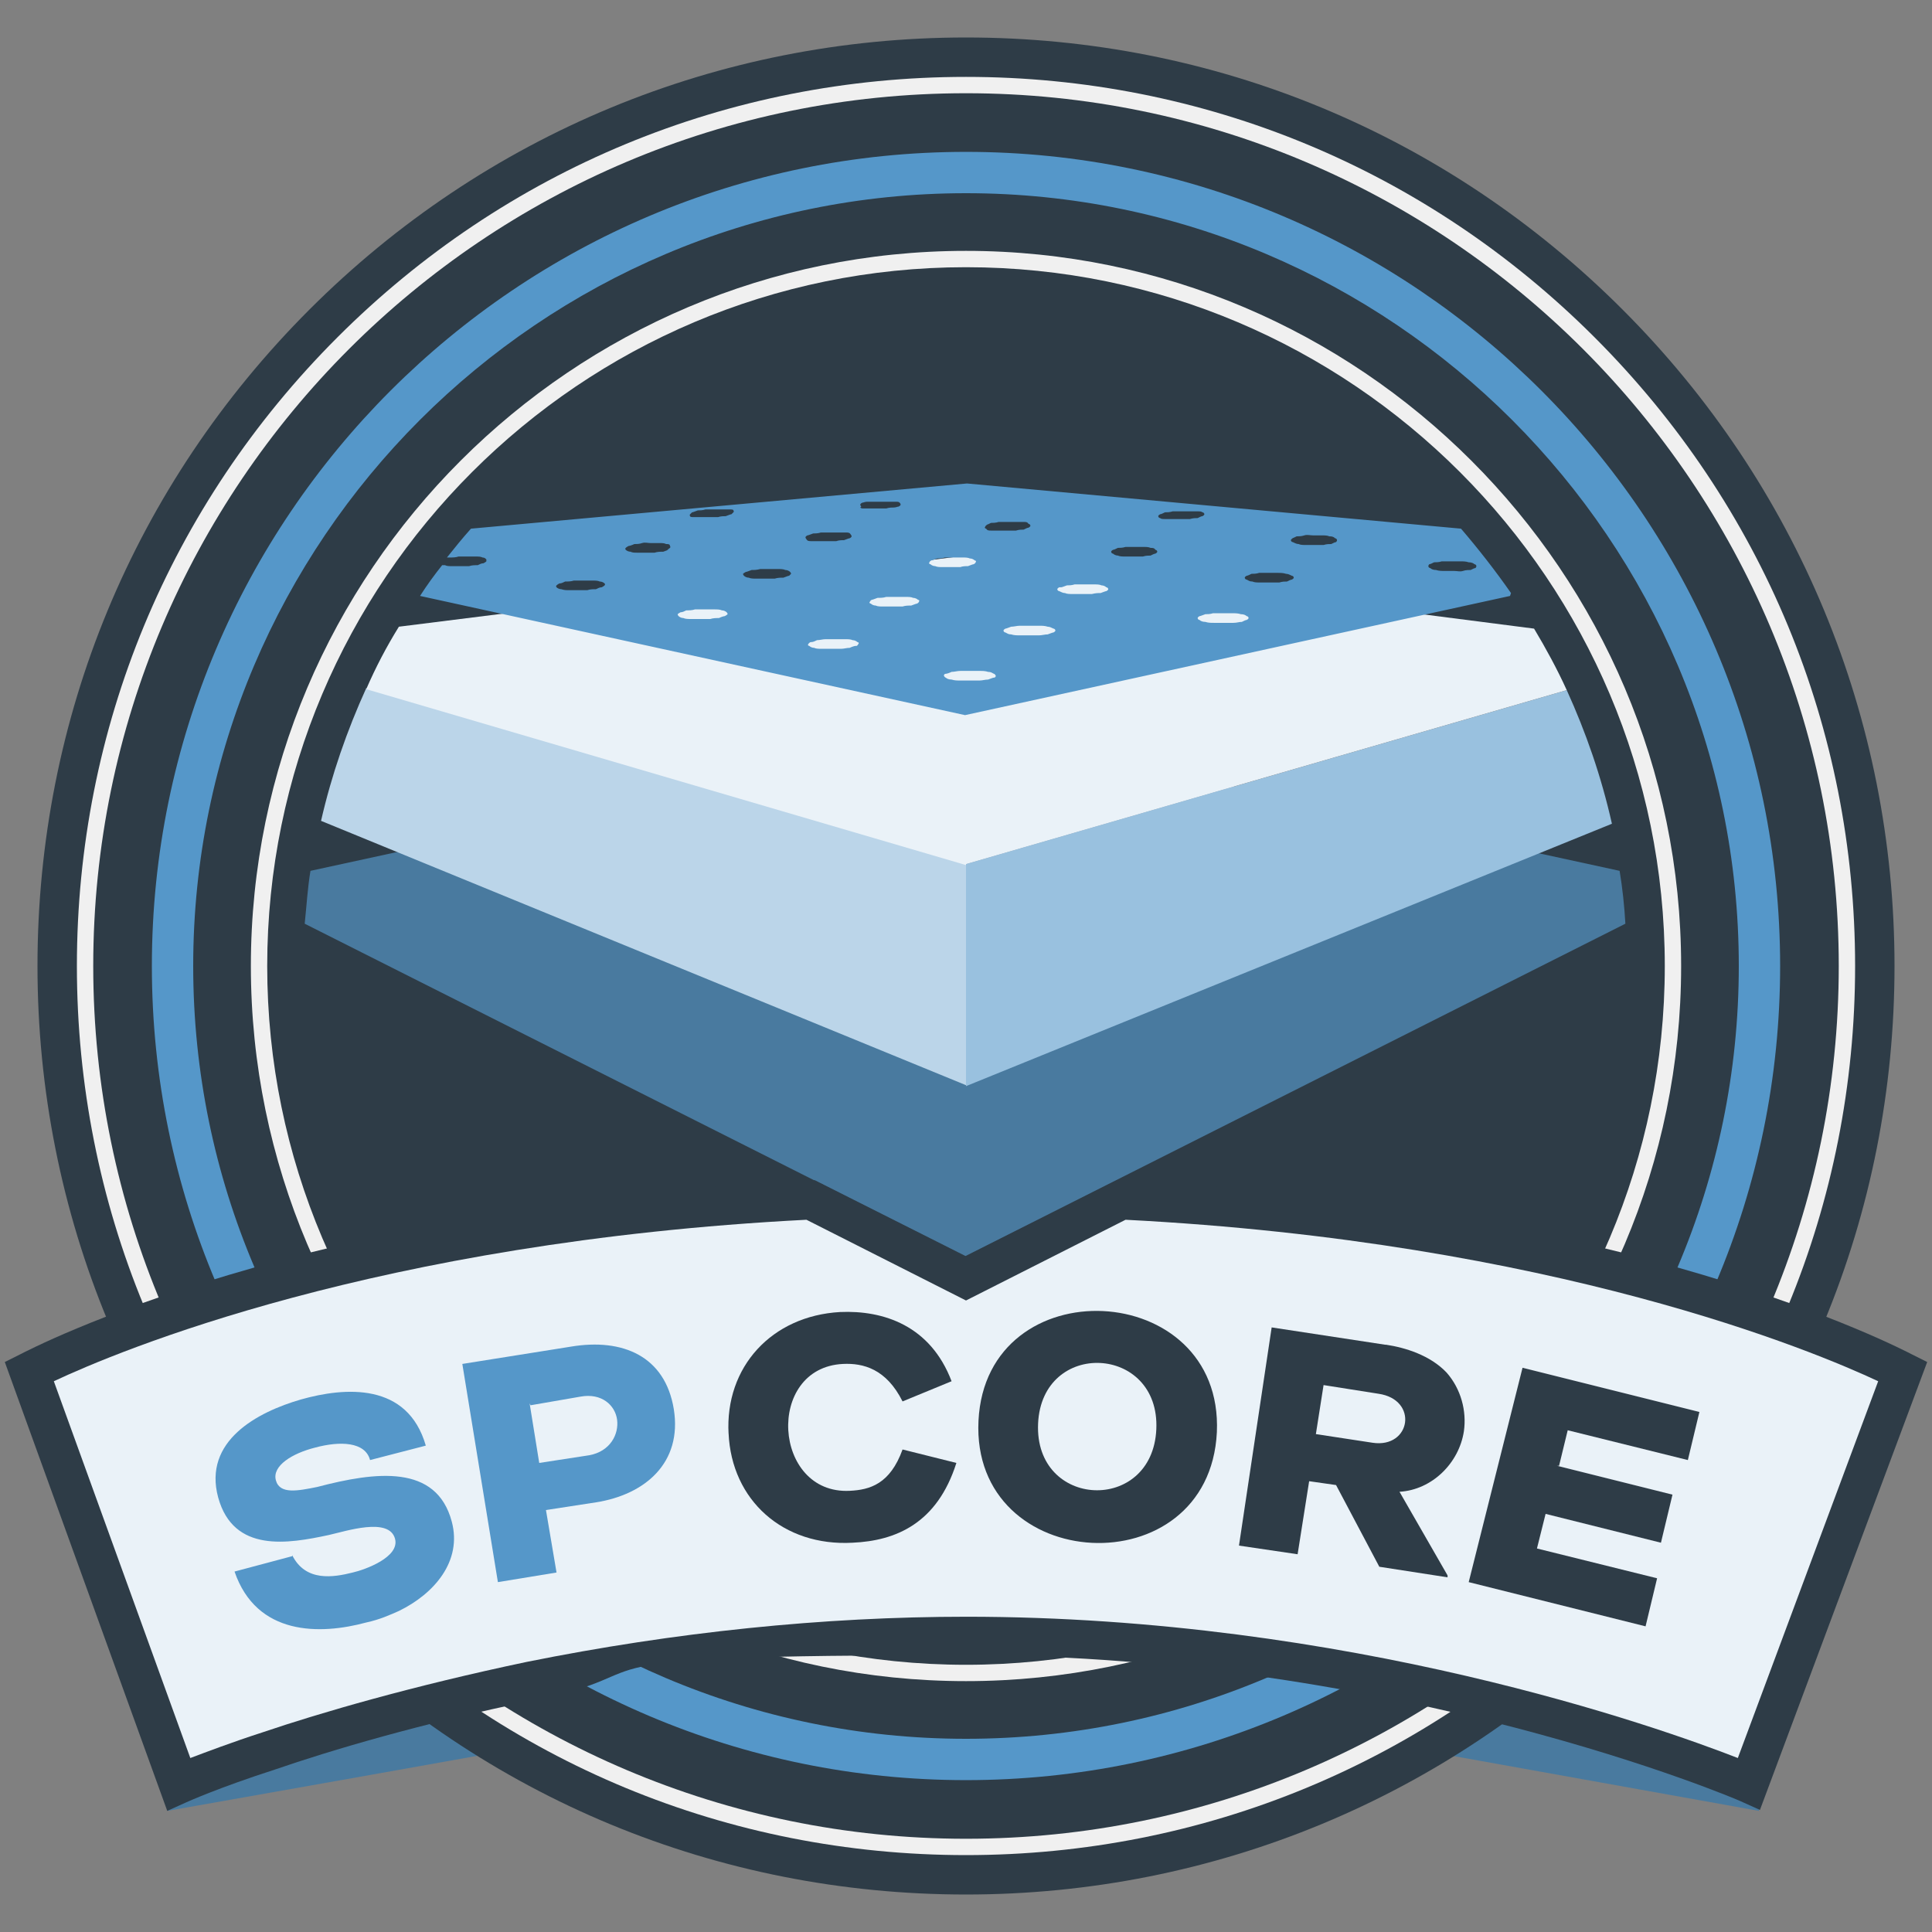
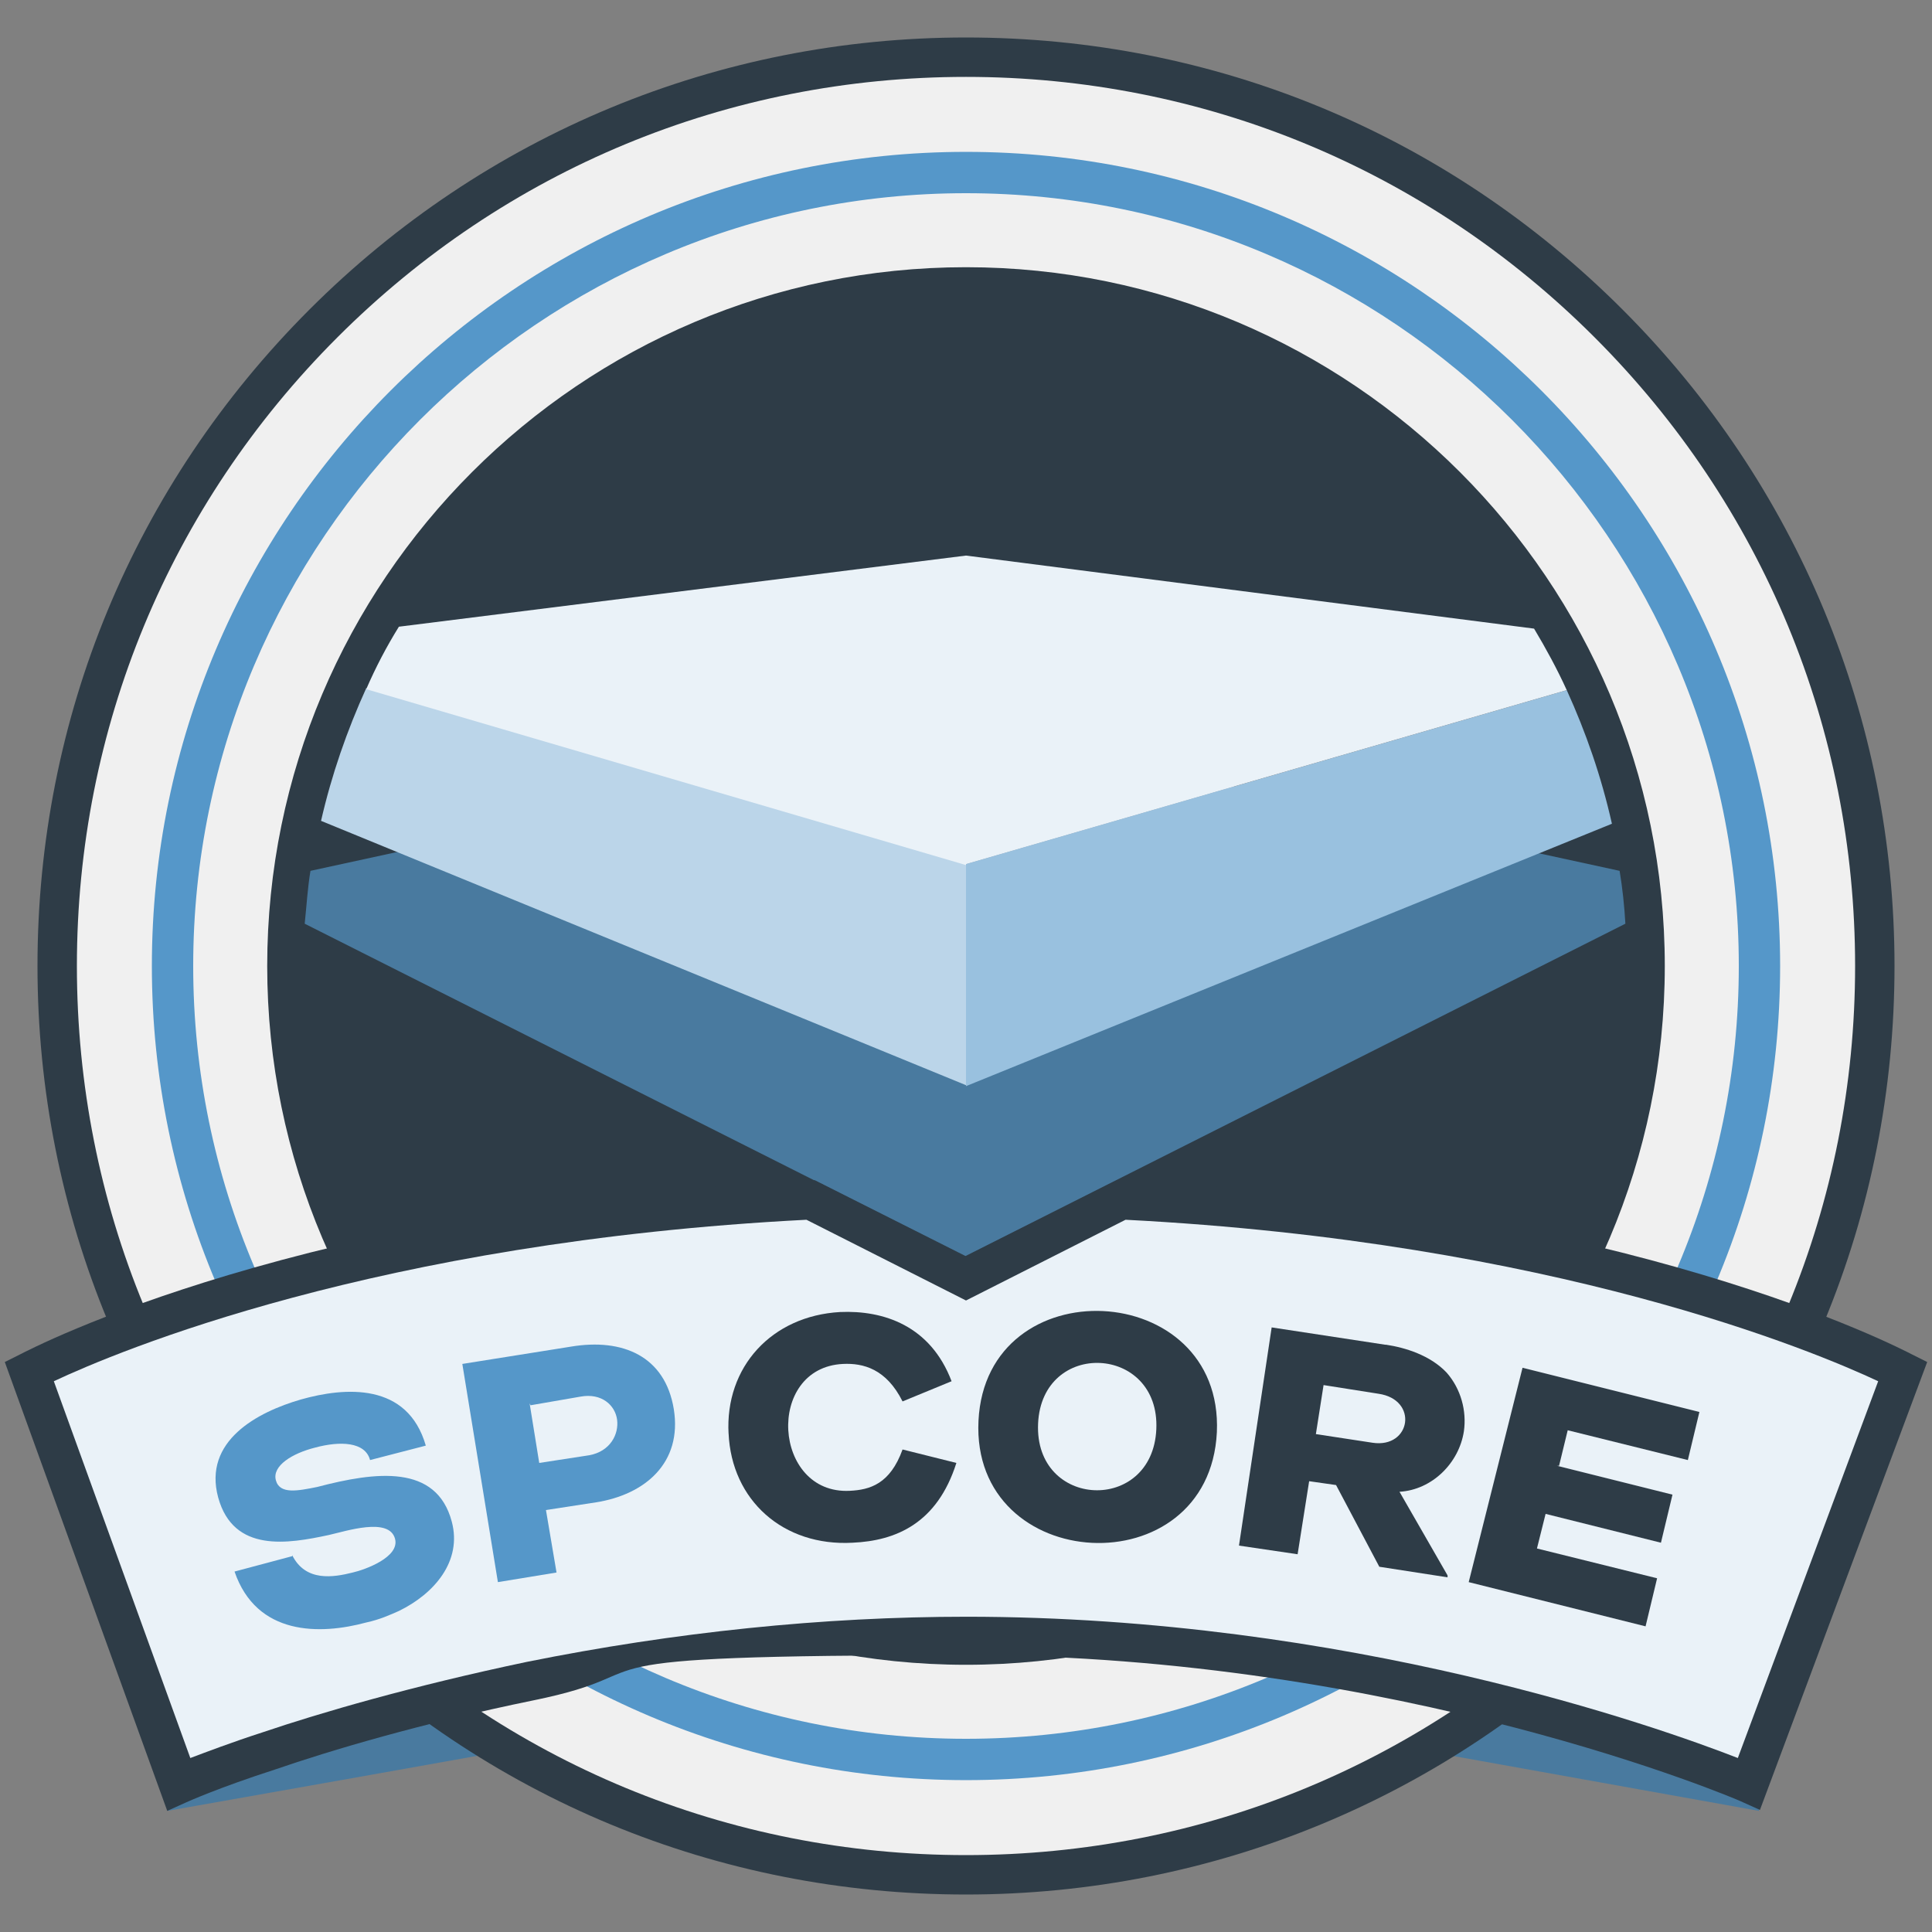
<svg xmlns="http://www.w3.org/2000/svg" id="Layer_1" data-name="Layer 1" version="1.1" viewBox="0 0 201 201">
  <rect x="0" y="0" width="201" height="201" fill="#808080" stroke="none" />
  <defs>
    <style>
      .cls-1 {
        fill: #5597c9;
      }

      .cls-1, .cls-2, .cls-3, .cls-4, .cls-5, .cls-6, .cls-7, .cls-8 {
        stroke-width: 0px;
      }

      .cls-2 {
        fill: #eaf2f8;
      }

      .cls-3 {
        fill: none;
      }

      .cls-4 {
        fill: #bbd5e9;
      }

      .cls-5 {
        fill: #497a9f;
      }

      .cls-6 {
        fill: #2e3c47;
      }

      .cls-7 {
        fill: #99c1df;
      }

      .cls-8 {
        fill: #f0f0f0;
      }
    </style>
  </defs>
  <path class="cls-5" d="M148.3,170.7c11.4,2.3,21.4,6.5,27.7,8.7s7,9,7,9l-42.9-7.7,8.2-10Z" />
  <path class="cls-5" d="M60.3,180.7c-.9.3-42.9,7.7-42.9,7.7,0,0,4.1-12.2,7-13.2,6.4-2.2,16.3-6.4,27.7-8.7l8.2,14.2Z" />
  <circle class="cls-6" cx="100.5" cy="100.5" r="82.6" />
  <path class="cls-6" d="M100.5,197.1c-25.8,0-50-10-68.3-28.3C14,150.5,3.9,126.3,3.9,100.5s10-50,28.3-68.3C50.4,14,74.7,3.9,100.5,3.9s50,10,68.3,28.3c18.2,18.2,28.3,42.5,28.3,68.3s-10,50-28.3,68.3c-18.2,18.2-42.5,28.3-68.3,28.3ZM100.5,31.9c-37.8,0-68.6,30.8-68.6,68.6s30.8,68.6,68.6,68.6,68.6-30.8,68.6-68.6S138.3,31.9,100.5,31.9Z" />
  <path class="cls-8" d="M100.5,193c-24.7,0-47.9-9.6-65.4-27.1-17.5-17.5-27.1-40.7-27.1-65.4s9.6-47.9,27.1-65.4c17.5-17.5,40.7-27.1,65.4-27.1s47.9,9.6,65.4,27.1c17.5,17.5,27.1,40.7,27.1,65.4s-9.6,47.9-27.1,65.4c-17.5,17.5-40.7,27.1-65.4,27.1ZM100.5,27.8c-40.1,0-72.7,32.6-72.7,72.7s32.6,72.7,72.7,72.7,72.7-32.6,72.7-72.7S140.6,27.8,100.5,27.8Z" />
-   <path class="cls-6" d="M100.5,191.3c-50,0-90.8-40.7-90.8-90.8S50.4,9.7,100.5,9.7s90.8,40.7,90.8,90.8-40.7,90.8-90.8,90.8ZM100.5,26.1c-41,0-74.4,33.4-74.4,74.4s33.4,74.4,74.4,74.4,74.4-33.4,74.4-74.4S141.5,26.1,100.5,26.1Z" />
  <path class="cls-1" d="M100.5,185.2c-46.7,0-84.7-38-84.7-84.7S53.8,15.8,100.5,15.8s84.7,38,84.7,84.7-38,84.7-84.7,84.7ZM100.5,20.1c-44.3,0-80.4,36.1-80.4,80.4s36.1,80.4,80.4,80.4,80.4-36.1,80.4-80.4S144.8,20.1,100.5,20.1Z" />
  <g>
    <path class="cls-3" d="M168.6,90.6c-4.8-33.3-33.5-58.9-68.1-58.9s-63.3,25.7-68.1,58.9l68.1-14.8,68.1,14.8Z" />
    <path class="cls-3" d="M100.5,130.7L31.8,96.1c0,1.4-.1,2.9-.1,4.4,0,37.9,30.9,68.8,68.8,68.8s68.8-30.9,68.8-68.8,0-2.9-.1-4.4l-68.7,34.6Z" />
    <path class="cls-5" d="M169.1,96.1c-.1-1.8-.3-3.7-.6-5.5l-68.1-14.8-68.1,14.8c-.3,1.8-.4,3.6-.6,5.5l68.7,34.6,68.7-34.6Z" />
  </g>
  <path class="cls-3" d="M168.6,90.6c-4.8-33.3-33.5-58.9-68.1-58.9s-63.3,25.7-68.1,58.9l68.1-14.8,68.1,14.8Z" />
  <path class="cls-6" d="M17.4,188.4L.5,141.7l1.6-.8c1.2-.6,29.3-15.4,82.2-18.1h.5s15.7,7.9,15.7,7.9l15.7-7.9h.5c52.9,2.7,81,17.5,82.2,18.1l1.6.8-17.4,46.6-2-.9c-.4-.2-35.5-15.2-80.6-15.2s-29.8,1.6-45,4.7c-11.7,2.4-21.1,5.2-26.9,7.2-5.9,1.9-9.2,3.4-9.2,3.4l-2,.9Z" />
  <path class="cls-2" d="M100.5,168.2c39.8,0,72.1,11.5,80.3,14.7l14.6-39.2c-6.6-3.1-33.7-14.5-78.3-16.8l-16.6,8.4-16.6-8.4c-44.7,2.3-71.7,13.7-78.3,16.8l14.2,39.2c1.6-.6,4.2-1.6,7.6-2.7,5.9-2,15.5-4.8,27.4-7.3,15.4-3.1,30.8-4.7,45.8-4.7Z" />
  <g>
    <path class="cls-3" d="M159.6,65.3c-12-20.1-34-33.6-59.1-33.6s-46.9,13.4-59,33.4l59-7.4,59.1,7.6Z" />
    <path class="cls-3" d="M33.4,85.4c-1.1,4.9-1.7,9.9-1.7,15.1,0,37.9,30.9,68.8,68.8,68.8s68.8-30.9,68.8-68.8-.6-10-1.6-14.8l-67.2,27.3-67.1-27.5Z" />
    <polygon class="cls-3" points="100.5 89.9 38.1 71.6 38.1 71.6 100.5 89.9 163 71.7 163 71.7 100.5 89.9" />
    <path class="cls-7" d="M100.5,89.9v23.1s67.2-27.3,67.2-27.3c-1.1-4.9-2.7-9.5-4.7-13.9l-62.5,18.1Z" />
    <path class="cls-4" d="M100.5,89.9l-62.4-18.3c-2,4.4-3.6,9-4.7,13.8l67.1,27.5v-23.1Z" />
    <path class="cls-2" d="M100.5,89.9l62.5-18.1c-1-2.2-2.2-4.4-3.4-6.4l-59.1-7.6-59,7.4c-1.3,2.1-2.4,4.2-3.4,6.5l62.4,18.3Z" />
  </g>
  <g>
    <path class="cls-3" d="M45.9,58.2c0,0,0,.1,0,.2,0,0,0,0,.1,0,.1-.2.3-.4.4-.5-.1,0-.2,0-.3,0-.2,0-.3.1-.3.2Z" />
    <path class="cls-3" d="M134.4,56.4c.1,0,.3.1.6.2.2,0,.5,0,.8.1.3,0,.6,0,.9,0,.3,0,.6,0,.9,0,.3,0,.6,0,.8-.1.2,0,.4-.1.5-.2.1,0,.2-.1.1-.2,0,0,0-.1-.2-.2-.1,0-.3-.1-.6-.2-.2,0-.5,0-.8-.1-.3,0-.6,0-.9,0-.3,0-.6,0-.9,0s-.6,0-.8.1c-.2,0-.4.1-.5.2-.1,0-.2.1-.2.2,0,0,0,.1.2.2Z" />
    <path class="cls-3" d="M124.6,64.3c0,0,0,.1.2.2.1,0,.3.1.6.2.3,0,.6,0,.9.1.3,0,.7,0,1,0,.3,0,.7,0,1,0,.3,0,.6,0,.9-.1.2,0,.4-.1.5-.2.1,0,.2-.1.2-.2,0,0,0-.1-.2-.2-.1,0-.3-.1-.6-.2-.3,0-.6,0-.9-.1-.3,0-.7,0-1,0-.3,0-.7,0-1,0-.3,0-.6,0-.8.1-.3,0-.4.1-.6.2-.1,0-.2.1-.2.2Z" />
    <path class="cls-3" d="M129.8,60.3c.1,0,.3.1.6.2.2,0,.5,0,.8.1.3,0,.6,0,1,0s.6,0,1,0c.3,0,.6,0,.8-.1.2,0,.4-.1.5-.2.1,0,.2-.1.2-.2,0,0,0-.1-.2-.2-.1,0-.3-.1-.6-.2-.3,0-.5,0-.9-.1-.3,0-.6,0-1,0-.3,0-.6,0-.9,0-.3,0-.6,0-.8.1-.2,0-.4.1-.5.2-.1,0-.2.1-.2.2,0,0,0,.1.2.2Z" />
    <path class="cls-3" d="M120.8,53.8c.1,0,.3.1.5.1.2,0,.5,0,.8,0,.3,0,.6,0,.9,0,.3,0,.6,0,.9,0,.3,0,.6,0,.8-.1.2,0,.4,0,.5-.2.1,0,.2-.1.2-.2,0,0,0-.1-.2-.2-.1,0-.3-.1-.5-.1-.2,0-.5,0-.8,0-.3,0-.6,0-.9,0-.3,0-.6,0-.9,0-.3,0-.5,0-.8.1-.2,0-.4.1-.5.2-.1,0-.2.1-.2.2,0,0,0,.1.2.2Z" />
-     <path class="cls-3" d="M115.8,57.6c.1,0,.3.1.5.2.2,0,.5,0,.8.1.3,0,.6,0,.9,0,.3,0,.6,0,.9,0,.3,0,.6,0,.8-.1.2,0,.4-.1.5-.2.1,0,.2-.1.2-.2,0,0,0-.1-.2-.2-.1,0-.3-.1-.5-.2-.2,0-.5,0-.8-.1-.3,0-.6,0-.9,0-.3,0-.6,0-.9,0-.3,0-.6,0-.8.1-.2,0-.4.1-.5.2-.1,0-.2.1-.2.2,0,0,0,.1.2.2Z" />
    <path class="cls-3" d="M148.8,59.1c.1,0,.3.1.6.2.3,0,.5,0,.9.1.3,0,.6,0,1,0,.3,0,.6,0,.9,0s.6,0,.8-.1c.2,0,.4-.1.5-.2,0,0,.1-.1.1-.2,0,0-.1-.1-.2-.2-.1,0-.3-.1-.6-.2-.3,0-.6,0-.9-.1-.3,0-.6,0-1,0-.3,0-.6,0-.9,0-.3,0-.6,0-.8.1-.2,0-.4.1-.5.2-.1,0-.1.1-.1.2,0,0,0,.1.2.2Z" />
    <path class="cls-3" d="M100,59c.3,0,.6,0,.8-.1.2,0,.4-.1.6-.2.1,0,.2-.1.2-.2,0,0,0-.1-.1-.2-.1,0-.3-.1-.5-.2-.2,0-.5,0-.8-.1-.3,0-.6,0-.9,0-.3,0-.6,0-.9,0-.3,0-.6,0-.8.1-.3,0-.4.1-.6.2-.1,0-.2.1-.2.2,0,0,0,.1.1.2.1,0,.3.1.5.2.2,0,.5,0,.8.1.3,0,.6,0,.9,0,.3,0,.6,0,.9,0Z" />
    <path class="cls-3" d="M110.4,61.5c.1,0,.3.1.6.2.2,0,.5,0,.8.1.3,0,.6,0,1,0,.3,0,.7,0,1,0,.3,0,.6,0,.9-.1.2,0,.4-.1.6-.2.1,0,.2-.1.2-.2,0,0,0-.1-.2-.2-.1,0-.3-.1-.5-.2-.2,0-.5,0-.8-.1-.3,0-.6,0-1,0-.3,0-.6,0-1,0-.3,0-.6,0-.8.1-.3,0-.4.1-.6.2-.1,0-.2.1-.2.2,0,0,0,.1.2.2Z" />
    <path class="cls-3" d="M46.4,58.5c.2,0,.5,0,.7.1.3,0,.6,0,.9,0,.3,0,.6,0,.9,0,.3,0,.6,0,.9-.1.3,0,.5-.1.6-.2.2,0,.3-.1.3-.2,0,0,0-.1,0-.2,0,0-.2-.1-.4-.2-.2,0-.5,0-.7-.1-.3,0-.6,0-.9,0-.3,0-.6,0-.9,0-.3,0-.6,0-.9.1-.1,0-.2,0-.3,0-.1.2-.3.4-.4.5,0,0,.2,0,.3,0Z" />
    <path class="cls-3" d="M100.5,74.1l-56.7-12.4c-7.6,11.1-12.1,24.4-12.1,38.8,0,37.9,30.9,68.8,68.8,68.8s68.8-30.9,68.8-68.8-4.5-27.8-12-38.8l-56.7,12.4Z" />
    <path class="cls-3" d="M101.9,70.8c.3,0,.7,0,.9-.1.3,0,.5-.1.6-.2.1,0,.2-.2.2-.2,0,0,0-.2-.2-.2-.1,0-.3-.1-.6-.2-.3,0-.6-.1-.9-.1-.3,0-.7,0-1,0s-.7,0-1,0c-.3,0-.6,0-.9.1-.3,0-.5.1-.6.2-.1,0-.2.2-.2.2,0,0,0,.2.2.2.1,0,.3.1.6.2.3,0,.6.1.9.1.3,0,.7,0,1,0,.4,0,.7,0,1,0Z" />
    <path class="cls-3" d="M152,54.9c-12.6-14.2-31-23.2-51.5-23.2s-38.9,9-51.5,23.2l51.6-4.7,51.4,4.7Z" />
    <path class="cls-3" d="M85.2,56.3c.3,0,.6,0,.9,0s.6,0,.9,0c.3,0,.6,0,.8-.1.2,0,.4-.1.6-.2.1,0,.2-.1.2-.2,0,0,0-.1-.1-.2,0,0-.3-.1-.5-.2-.2,0-.5,0-.8,0-.3,0-.6,0-.9,0-.3,0-.6,0-.9,0-.3,0-.6,0-.8.1-.3,0-.4.1-.6.2-.1,0-.2.1-.2.2,0,0,0,.1.1.2,0,0,.3.1.5.2.2,0,.5,0,.8,0Z" />
    <path class="cls-3" d="M82.3,59.5c0,0-.3-.1-.5-.2-.2,0-.5,0-.8-.1-.3,0-.6,0-.9,0-.3,0-.6,0-.9,0-.3,0-.6,0-.9.1-.3,0-.5.1-.6.2-.1,0-.2.1-.3.2,0,0,0,.1.1.2,0,0,.3.1.5.2.2,0,.5,0,.8.1.3,0,.6,0,.9,0,.3,0,.6,0,1,0,.3,0,.6,0,.9-.1.3,0,.5-.1.6-.2.1,0,.2-.1.2-.2,0,0,0-.1-.1-.2Z" />
    <path class="cls-3" d="M105.3,65.2c-.3,0-.5.1-.6.2-.1,0-.2.1-.2.2,0,0,0,.1.2.2.1,0,.3.1.6.2.2,0,.5,0,.9.1.3,0,.7,0,1,0,.3,0,.7,0,1,0,.3,0,.6,0,.9-.1.3,0,.5-.1.6-.2.1,0,.2-.1.2-.2,0,0,0-.1-.2-.2-.1,0-.3-.1-.6-.2-.3,0-.5,0-.9-.1-.3,0-.6,0-1,0-.3,0-.7,0-1,0-.3,0-.6,0-.9.1Z" />
    <path class="cls-3" d="M91.5,52.9c.3,0,.6,0,.8,0,.3,0,.5,0,.8-.1.2,0,.4,0,.5-.1.1,0,.2-.1.2-.2,0,0,0-.1-.1-.2,0,0-.2,0-.4-.1-.2,0-.4,0-.7,0-.3,0-.5,0-.8,0-.3,0-.6,0-.8,0-.3,0-.5,0-.7,0-.2,0-.4,0-.5.1-.1,0-.2.1-.2.2,0,0,0,.1.1.2,0,0,.2.1.4.1.2,0,.4,0,.7,0,.3,0,.5,0,.8,0Z" />
-     <path class="cls-3" d="M95.5,62.4c-.1,0-.3-.1-.5-.2-.2,0-.5,0-.8-.1-.3,0-.6,0-1,0s-.7,0-1,0c-.3,0-.6,0-.9.1-.3,0-.5.1-.6.2-.1,0-.2.1-.2.2s0,.1.1.2c.1,0,.3.1.5.2.2,0,.5,0,.8.1.3,0,.6,0,1,0,.3,0,.7,0,1,0,.3,0,.6,0,.9-.1.3,0,.5-.1.6-.2.1,0,.2-.1.2-.2,0,0,0-.1-.1-.2Z" />
    <path class="cls-3" d="M89.1,66.7c-.1,0-.3-.1-.5-.2-.2,0-.5,0-.8-.1-.3,0-.6,0-1,0-.3,0-.7,0-1,0-.3,0-.6,0-.9.1-.3,0-.5.1-.6.2-.2,0-.2.1-.3.2,0,0,0,.1.1.2.1,0,.3.1.5.2.2,0,.5,0,.8.1.3,0,.6,0,1,0s.7,0,1,0c.3,0,.6,0,.9-.1.3,0,.5-.1.6-.2.1,0,.2-.1.2-.2,0,0,0-.2-.1-.2Z" />
    <path class="cls-3" d="M62.3,60.6c-.2,0-.5,0-.8-.1-.3,0-.6,0-.9,0-.3,0-.6,0-1,0-.3,0-.6,0-.9.1-.3,0-.5.1-.6.2-.2,0-.3.1-.3.2,0,0,0,.1,0,.2,0,0,.2.1.5.2.2,0,.5,0,.8.1.3,0,.6,0,.9,0,.3,0,.7,0,1,0,.3,0,.6,0,.9-.1.3,0,.5-.1.6-.2.2,0,.2-.1.3-.2,0,0,0-.1,0-.2,0,0-.2-.1-.5-.2Z" />
    <path class="cls-3" d="M102.5,54.9c.1,0,.3.1.5.2.2,0,.5,0,.8,0,.3,0,.6,0,.9,0,.3,0,.6,0,.9,0,.3,0,.6,0,.8-.1.2,0,.4-.1.5-.2.1,0,.2-.1.2-.2,0,0,0-.1-.2-.2-.1,0-.3-.1-.5-.2-.2,0-.5,0-.8,0-.3,0-.6,0-.9,0s-.6,0-.9,0c-.3,0-.6,0-.8.1-.2,0-.4.1-.5.2-.1,0-.2.1-.2.2,0,0,0,.1.1.2Z" />
    <path class="cls-3" d="M76.2,53.2c0,0-.2-.1-.4-.1-.2,0-.5,0-.7,0-.3,0-.6,0-.9,0-.3,0-.6,0-.9,0-.3,0-.6,0-.8.1-.2,0-.4,0-.6.2-.1,0-.2.1-.2.2,0,0,0,.1,0,.2,0,0,.2.1.4.1.2,0,.5,0,.7,0,.3,0,.6,0,.9,0s.6,0,.9,0c.3,0,.6,0,.8-.1.2,0,.4,0,.6-.2.1,0,.2-.1.2-.2,0,0,0-.1,0-.2Z" />
    <path class="cls-3" d="M75.1,63.5c-.2,0-.5,0-.8-.1-.3,0-.6,0-1,0-.3,0-.7,0-1,0-.3,0-.6,0-.9.1-.3,0-.5.1-.6.2-.2,0-.2.1-.3.2,0,0,0,.1.1.2,0,0,.3.1.5.2.2,0,.5,0,.8.1.3,0,.6,0,1,0,.3,0,.7,0,1,0,.3,0,.6,0,.9-.1.3,0,.5-.1.6-.2.1,0,.2-.1.3-.2,0,0,0-.1-.1-.2,0,0-.3-.1-.5-.2Z" />
    <path class="cls-3" d="M69.3,56.7c-.2,0-.5,0-.7-.1-.3,0-.6,0-.9,0-.3,0-.6,0-.9,0s-.6,0-.8.1c-.3,0-.5.1-.6.2-.1,0-.2.1-.3.2,0,0,0,.1,0,.2,0,0,.2.1.5.2.2,0,.5,0,.7.1.3,0,.6,0,.9,0,.3,0,.6,0,.9,0,.3,0,.6,0,.9-.1.3,0,.5-.1.6-.2.1,0,.2-.1.3-.2,0,0,0-.1,0-.2,0,0-.2-.1-.4-.2Z" />
-     <path class="cls-1" d="M157.2,61.7c-1.6-2.3-3.4-4.6-5.2-6.7l-51.4-4.7-51.6,4.7c-.9,1-1.7,2-2.5,3,.1,0,.2,0,.3,0,.3,0,.6,0,.9-.1.3,0,.6,0,.9,0,.3,0,.6,0,.9,0,.3,0,.5,0,.7.1.2,0,.3.1.4.2,0,0,0,.1,0,.2,0,0-.1.1-.3.2-.2,0-.4.1-.6.2-.3,0-.6,0-.9.1-.3,0-.6,0-.9,0-.3,0-.6,0-.9,0-.3,0-.5,0-.7-.1-.1,0-.2,0-.3,0-.8,1-1.6,2.1-2.3,3.2l56.7,12.4,56.7-12.4ZM148.7,58.7c.1,0,.3-.1.5-.2.2,0,.5,0,.8-.1.3,0,.6,0,.9,0,.3,0,.6,0,1,0,.3,0,.6,0,.9.1.3,0,.5.1.6.2.1,0,.2.1.2.2,0,0,0,.1-.1.2-.1,0-.3.1-.5.2-.2,0-.5,0-.8.1s-.6,0-.9,0c-.3,0-.6,0-1,0-.3,0-.6,0-.9-.1-.3,0-.5-.1-.6-.2-.1,0-.2-.1-.2-.2,0,0,0-.1.1-.2ZM134.4,56c.1,0,.3-.1.5-.2.2,0,.5,0,.8-.1s.6,0,.9,0c.3,0,.6,0,.9,0,.3,0,.6,0,.8.1.2,0,.4,0,.6.2.1,0,.2.1.2.2,0,0,0,.1-.1.2-.1,0-.3.1-.5.2-.2,0-.5,0-.8.1-.3,0-.6,0-.9,0-.3,0-.6,0-.9,0-.3,0-.6,0-.8-.1-.2,0-.4-.1-.6-.2-.1,0-.2-.1-.2-.2,0,0,0-.1.2-.2ZM129.7,59.9c.1,0,.3-.1.5-.2.2,0,.5,0,.8-.1.3,0,.6,0,.9,0,.3,0,.6,0,1,0,.3,0,.6,0,.9.1.2,0,.4.1.6.2.1,0,.2.1.2.2,0,0,0,.1-.2.2-.1,0-.3.1-.5.2-.2,0-.5,0-.8.1-.3,0-.6,0-1,0s-.6,0-1,0c-.3,0-.6,0-.8-.1-.3,0-.4-.1-.6-.2-.1,0-.2-.1-.2-.2,0,0,0-.1.2-.2ZM126.2,63.8c.3,0,.6,0,1,0,.3,0,.7,0,1,0,.3,0,.6,0,.9.1.3,0,.5.1.6.2.1,0,.2.1.2.2,0,0,0,.1-.2.2-.1,0-.3.1-.5.2-.3,0-.5.1-.9.1-.3,0-.7,0-1,0-.3,0-.7,0-1,0-.3,0-.6,0-.9-.1-.3,0-.5-.1-.6-.2-.1,0-.2-.1-.2-.2,0,0,0-.1.2-.2.1,0,.3-.1.6-.2.2,0,.5,0,.8-.1ZM120.7,53.5c.1,0,.3-.1.5-.2.2,0,.5,0,.8-.1.3,0,.6,0,.9,0,.3,0,.6,0,.9,0,.3,0,.6,0,.8,0,.2,0,.4,0,.5.1.1,0,.2.1.2.2,0,0,0,.1-.2.2-.1,0-.3.1-.5.2-.2,0-.5,0-.8.1-.3,0-.6,0-.9,0-.3,0-.6,0-.9,0-.3,0-.6,0-.8,0-.2,0-.4,0-.5-.1-.1,0-.2-.1-.2-.2,0,0,0-.1.2-.2ZM115.8,57.2c.1,0,.3-.1.5-.2.2,0,.5,0,.8-.1.3,0,.6,0,.9,0,.3,0,.6,0,.9,0,.3,0,.6,0,.8.1.2,0,.4,0,.5.2.1,0,.2.1.2.2,0,0,0,.1-.2.2-.1,0-.3.1-.5.2-.2,0-.5,0-.8.1-.3,0-.6,0-.9,0-.3,0-.6,0-.9,0-.3,0-.6,0-.8-.1-.2,0-.4-.1-.5-.2-.1,0-.2-.1-.2-.2,0,0,0-.1.2-.2ZM110.4,61.1c.1,0,.3-.1.6-.2.2,0,.5,0,.8-.1.3,0,.6,0,1,0,.3,0,.6,0,1,0,.3,0,.6,0,.8.1.2,0,.4.1.5.2.1,0,.2.1.2.2,0,0,0,.1-.2.2-.1,0-.3.1-.6.2-.3,0-.5,0-.9.1-.3,0-.6,0-1,0-.3,0-.7,0-1,0-.3,0-.6,0-.8-.1-.2,0-.4-.1-.6-.2-.1,0-.2-.1-.2-.2,0,0,0-.1.2-.2ZM108.1,65.1c.3,0,.6,0,.9.1.2,0,.4.1.6.2.1,0,.2.1.2.2,0,0,0,.1-.2.2-.1,0-.3.1-.6.2-.3,0-.6.1-.9.1-.3,0-.7,0-1,0-.3,0-.7,0-1,0-.3,0-.6,0-.9-.1-.3,0-.4-.1-.6-.2-.1,0-.2-.1-.2-.2,0,0,0-.1.2-.2.1,0,.3-.1.6-.2.3,0,.6-.1.9-.1.3,0,.7,0,1,0,.3,0,.7,0,1,0ZM102.6,54.6c.1,0,.3-.1.5-.2.2,0,.5,0,.8-.1.3,0,.6,0,.9,0s.6,0,.9,0c.3,0,.5,0,.8,0,.2,0,.4,0,.5.2.1,0,.2.1.2.2,0,0,0,.1-.2.2-.1,0-.3.1-.5.2-.2,0-.5,0-.8.1-.3,0-.6,0-.9,0-.3,0-.6,0-.9,0-.3,0-.5,0-.8,0-.2,0-.4,0-.5-.2-.1,0-.2-.1-.1-.2,0,0,0-.1.2-.2ZM62.9,60.9c0,0-.1.1-.3.2-.2,0-.4.1-.6.2-.3,0-.6,0-.9.1-.3,0-.6,0-1,0-.3,0-.6,0-.9,0-.3,0-.5,0-.8-.1-.2,0-.4-.1-.5-.2,0,0-.1-.1,0-.2,0,0,.1-.1.3-.2.2,0,.4-.1.6-.2.3,0,.6,0,.9-.1.3,0,.6,0,1,0,.3,0,.6,0,.9,0,.3,0,.6,0,.8.1.2,0,.4.1.5.2,0,0,.1.1,0,.2ZM69.6,57.2c-.1,0-.3.1-.6.2-.3,0-.6,0-.9.1-.3,0-.6,0-.9,0-.3,0-.6,0-.9,0-.3,0-.5,0-.7-.1-.2,0-.4-.1-.5-.2,0,0-.1-.1,0-.2,0,0,.1-.1.3-.2.1,0,.4-.1.6-.2.3,0,.5,0,.8-.1s.6,0,.9,0c.3,0,.6,0,.9,0,.3,0,.5,0,.7.1.2,0,.4,0,.4.2,0,0,.1.1,0,.2,0,0-.1.1-.3.2ZM75.4,64.1c-.1,0-.4.1-.6.2-.3,0-.6,0-.9.1-.3,0-.7,0-1,0-.3,0-.7,0-1,0-.3,0-.6,0-.8-.1-.2,0-.4-.1-.5-.2,0,0-.1-.1-.1-.2,0,0,.1-.1.3-.2.2,0,.4-.1.6-.2.3,0,.6,0,.9-.1.3,0,.7,0,1,0,.3,0,.7,0,1,0,.3,0,.6,0,.8.1.2,0,.4.1.5.2,0,0,.1.1.1.2,0,0-.1.1-.3.2ZM76.1,53.5c-.1,0-.3.1-.6.2-.2,0-.5,0-.8.1-.3,0-.6,0-.9,0s-.6,0-.9,0c-.3,0-.5,0-.7,0-.2,0-.4,0-.4-.1,0,0-.1-.1,0-.2,0,0,.1-.1.2-.2.1,0,.3-.1.6-.2.2,0,.5,0,.8-.1.3,0,.6,0,.9,0,.3,0,.6,0,.9,0,.3,0,.5,0,.7,0,.2,0,.4,0,.4.1,0,0,.1.1,0,.2,0,0-.1.1-.2.2ZM82.1,59.9c-.1,0-.3.1-.6.2-.3,0-.6,0-.9.1-.3,0-.6,0-1,0-.3,0-.6,0-.9,0-.3,0-.6,0-.8-.1-.2,0-.4-.1-.5-.2,0,0-.1-.1-.1-.2,0,0,.1-.1.3-.2.1,0,.3-.1.6-.2.3,0,.5,0,.9-.1.3,0,.6,0,.9,0,.3,0,.6,0,.9,0,.3,0,.6,0,.8.1.2,0,.4.1.5.2,0,0,.1.1.1.2,0,0-.1.1-.2.2ZM83.8,55.9c0,0,0-.1.2-.2.1,0,.3-.1.6-.2.2,0,.5,0,.8-.1.3,0,.6,0,.9,0,.3,0,.6,0,.9,0,.3,0,.5,0,.8,0,.2,0,.4,0,.5.2,0,0,.1.1.1.2,0,0,0,.1-.2.2-.1,0-.3.1-.6.2-.3,0-.5,0-.8.1-.3,0-.6,0-.9,0s-.6,0-.9,0c-.3,0-.5,0-.8,0-.2,0-.4,0-.5-.2,0,0-.1-.1-.1-.2ZM89,67.2c-.1,0-.4.1-.6.2-.3,0-.6.1-.9.1-.3,0-.7,0-1,0s-.7,0-1,0c-.3,0-.6,0-.8-.1-.2,0-.4-.1-.5-.2-.1,0-.2-.1-.1-.2,0,0,.1-.2.3-.2.2,0,.4-.1.6-.2.3,0,.6-.1.9-.1.3,0,.7,0,1,0,.3,0,.7,0,1,0,.3,0,.6,0,.8.1.2,0,.4.1.5.2.1,0,.2.1.1.2,0,0-.1.2-.2.2ZM89.6,52.7c0,0-.1-.1-.1-.2,0,0,0-.1.2-.2.1,0,.3-.1.5-.1.2,0,.5,0,.7,0,.3,0,.5,0,.8,0,.3,0,.6,0,.8,0,.3,0,.5,0,.7,0,.2,0,.3,0,.4.1,0,0,.1.1.1.2,0,0,0,.1-.2.2-.1,0-.3.1-.5.1-.2,0-.5,0-.8.1-.3,0-.6,0-.8,0s-.6,0-.8,0c-.3,0-.5,0-.7,0-.2,0-.3,0-.4-.1ZM95.4,62.8c-.1,0-.3.1-.6.2-.3,0-.6,0-.9.1-.3,0-.6,0-1,0-.3,0-.7,0-1,0-.3,0-.6,0-.8-.1-.2,0-.4-.1-.5-.2-.1,0-.2-.1-.1-.2s0-.1.2-.2c.1,0,.3-.1.6-.2.3,0,.6,0,.9-.1.3,0,.6,0,1,0s.6,0,1,0c.3,0,.6,0,.8.1.2,0,.4.1.5.2.1,0,.2.1.1.2,0,0,0,.1-.2.2ZM97.3,58.9c-.2,0-.4-.1-.5-.2-.1,0-.2-.1-.1-.2,0,0,0-.1.2-.2.1,0,.3-.1.6-.2.2,0,.5,0,.8-.1.3,0,.6,0,.9,0,.3,0,.6,0,.9,0,.3,0,.6,0,.8.1.2,0,.4.1.5.2.1,0,.2.1.1.2,0,0,0,.1-.2.2-.1,0-.3.1-.6.2-.3,0-.5,0-.8.1-.3,0-.6,0-.9,0-.3,0-.6,0-.9,0-.3,0-.6,0-.8-.1ZM99,70.7c-.3,0-.5-.1-.6-.2-.1,0-.2-.2-.2-.2,0,0,0-.2.2-.2.1,0,.4-.1.6-.2.3,0,.6-.1.9-.1.3,0,.7,0,1,0s.7,0,1,0c.3,0,.6,0,.9.1.3,0,.4.1.6.2.1,0,.2.2.2.2,0,0,0,.2-.2.2-.1,0-.3.1-.6.2-.3,0-.6.1-.9.1-.3,0-.7,0-1,0-.4,0-.7,0-1,0-.3,0-.6,0-.9-.1Z" />
  </g>
  <g>
    <path class="cls-1" d="M30.4,161.8c1.4,2.8,4.3,2.3,6.3,1.8,1.3-.3,4.9-1.6,4.4-3.5-.6-2.3-5.1-.8-6.9-.4-4.2.9-9.9,1.9-11.5-3.9-1.6-5.9,4.1-8.9,8.6-10.2,4.6-1.3,11.1-1.8,13,4.8l-5.8,1.5c-.5-1.9-3.1-2-5.7-1.3-2.4.6-4.5,1.9-4.1,3.4.4,1.5,2.3,1.1,4.3.7,6.1-1.6,12.4-2.4,14,3.6,1.1,4.1-1.8,7.5-5.5,9.3-.9.4-2,.9-3.4,1.2-4.8,1.3-11.4,1.4-13.7-5.3l6-1.6Z" />
    <path class="cls-1" d="M57.9,163.6l-6.1,1-3.7-22.7,11.3-1.8c5.4-.9,9.8,1,10.7,6.5.9,5.6-3,8.9-8.1,9.7l-5.2.8,1.1,6.5ZM55.1,146l1,6.2,5.2-.8c2.2-.4,3.1-2.2,2.9-3.7-.2-1.5-1.6-2.8-3.8-2.4l-5.2.9Z" />
    <path class="cls-6" d="M75.8,149.2c-.4-7,4.5-12.3,11.6-12.7,4.5-.2,9.4,1.4,11.6,7.2l-5.1,2.1c-1.7-3.4-4.1-4-6.2-3.9-8.1.4-7.3,13.6.7,13.2,2.1-.1,4.2-.7,5.5-4.3l5.6,1.4c-2,6.3-6.3,8.1-10.8,8.3-7.2.4-12.6-4.4-12.9-11.4Z" />
    <path class="cls-6" d="M126.6,149c-.8,16.2-25.6,14.9-24.8-1.2.8-16,25.5-14.8,24.8,1.2ZM108,148.1c-.4,8.9,11.9,9.4,12.3.6.4-8.8-11.9-9.4-12.3-.6Z" />
    <path class="cls-6" d="M144.2,139.9c2,.3,4.6,1.1,6.3,2.9,1.5,1.7,2.1,4,1.8,6.1-.5,3.3-3.3,6.1-6.7,6.3l5,8.7v.2s-7.1-1.1-7.1-1.1l-4.5-8.5-2.8-.4-1.2,7.6-6.1-.9,3.4-22.7,11.8,1.8ZM142.8,150.1c4,.6,4.8-4.5.6-5.1l-5.7-.9-.8,5.1,5.9.9Z" />
    <path class="cls-6" d="M162,152.5l12,3-1.2,5-12-3-.9,3.6,12.5,3.1-1.2,5-18.4-4.6,5.6-22.3,18.4,4.6-1.2,5-12.5-3.1-.9,3.7Z" />
  </g>
</svg>